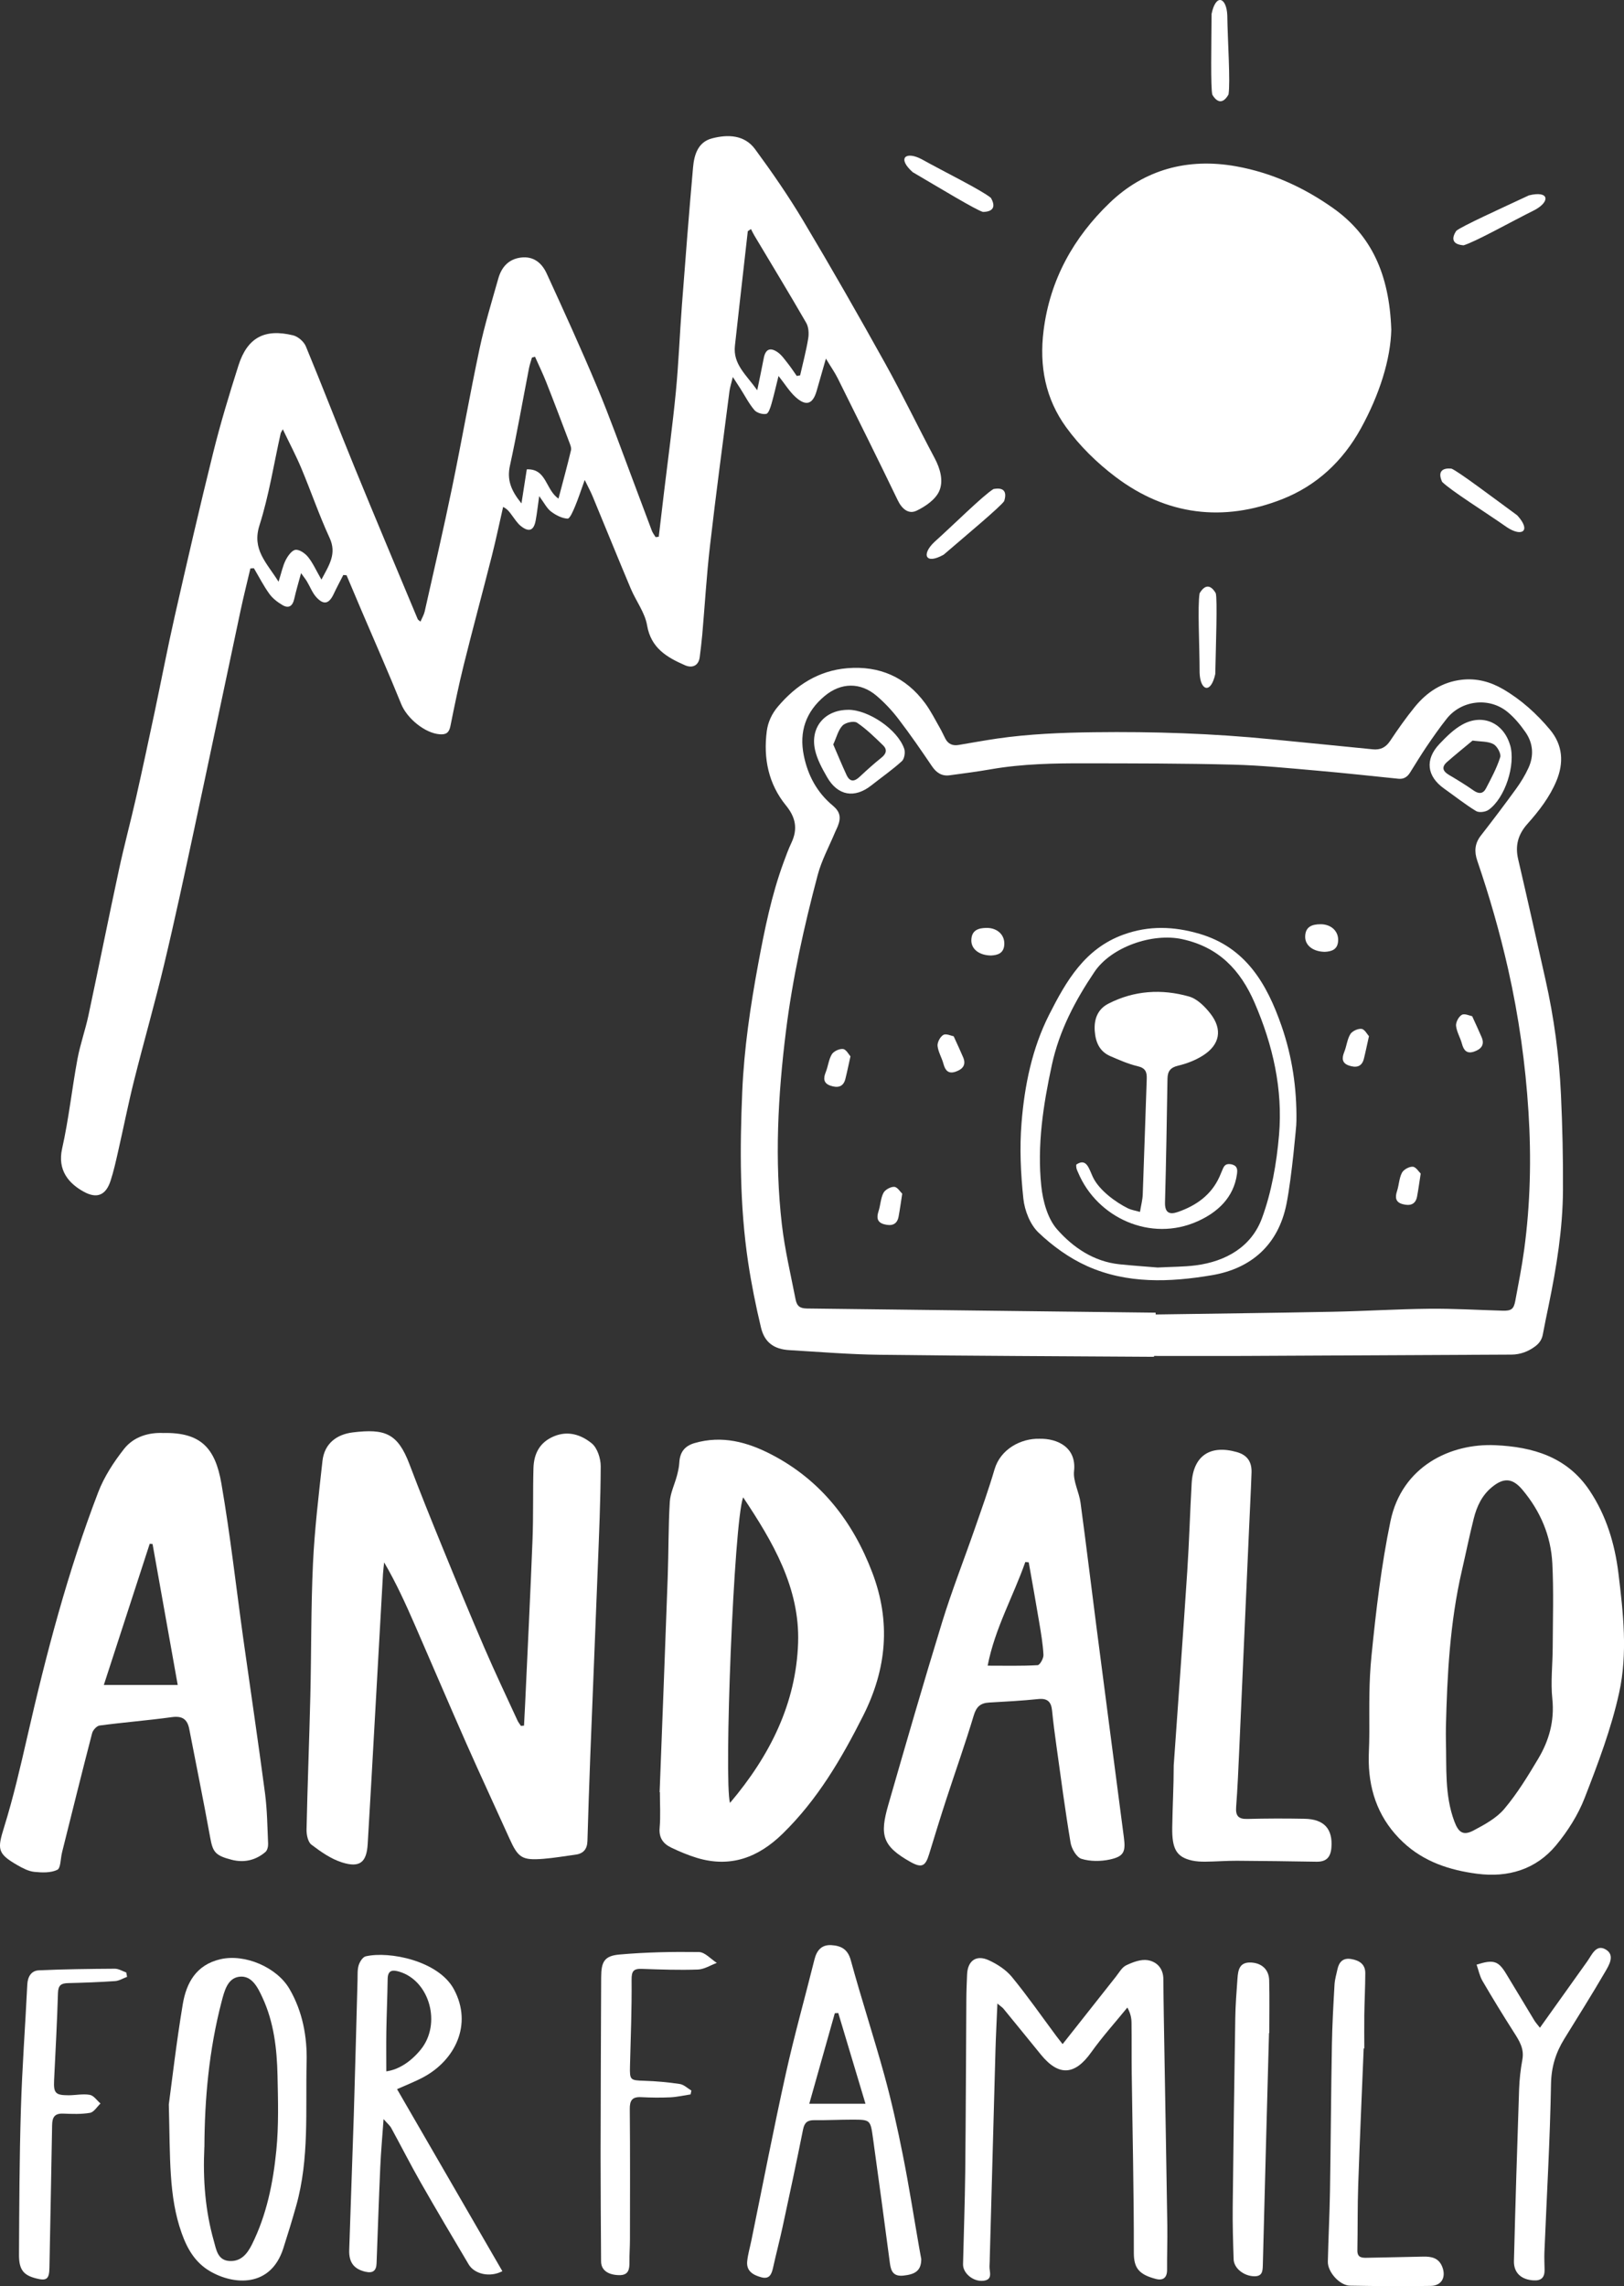
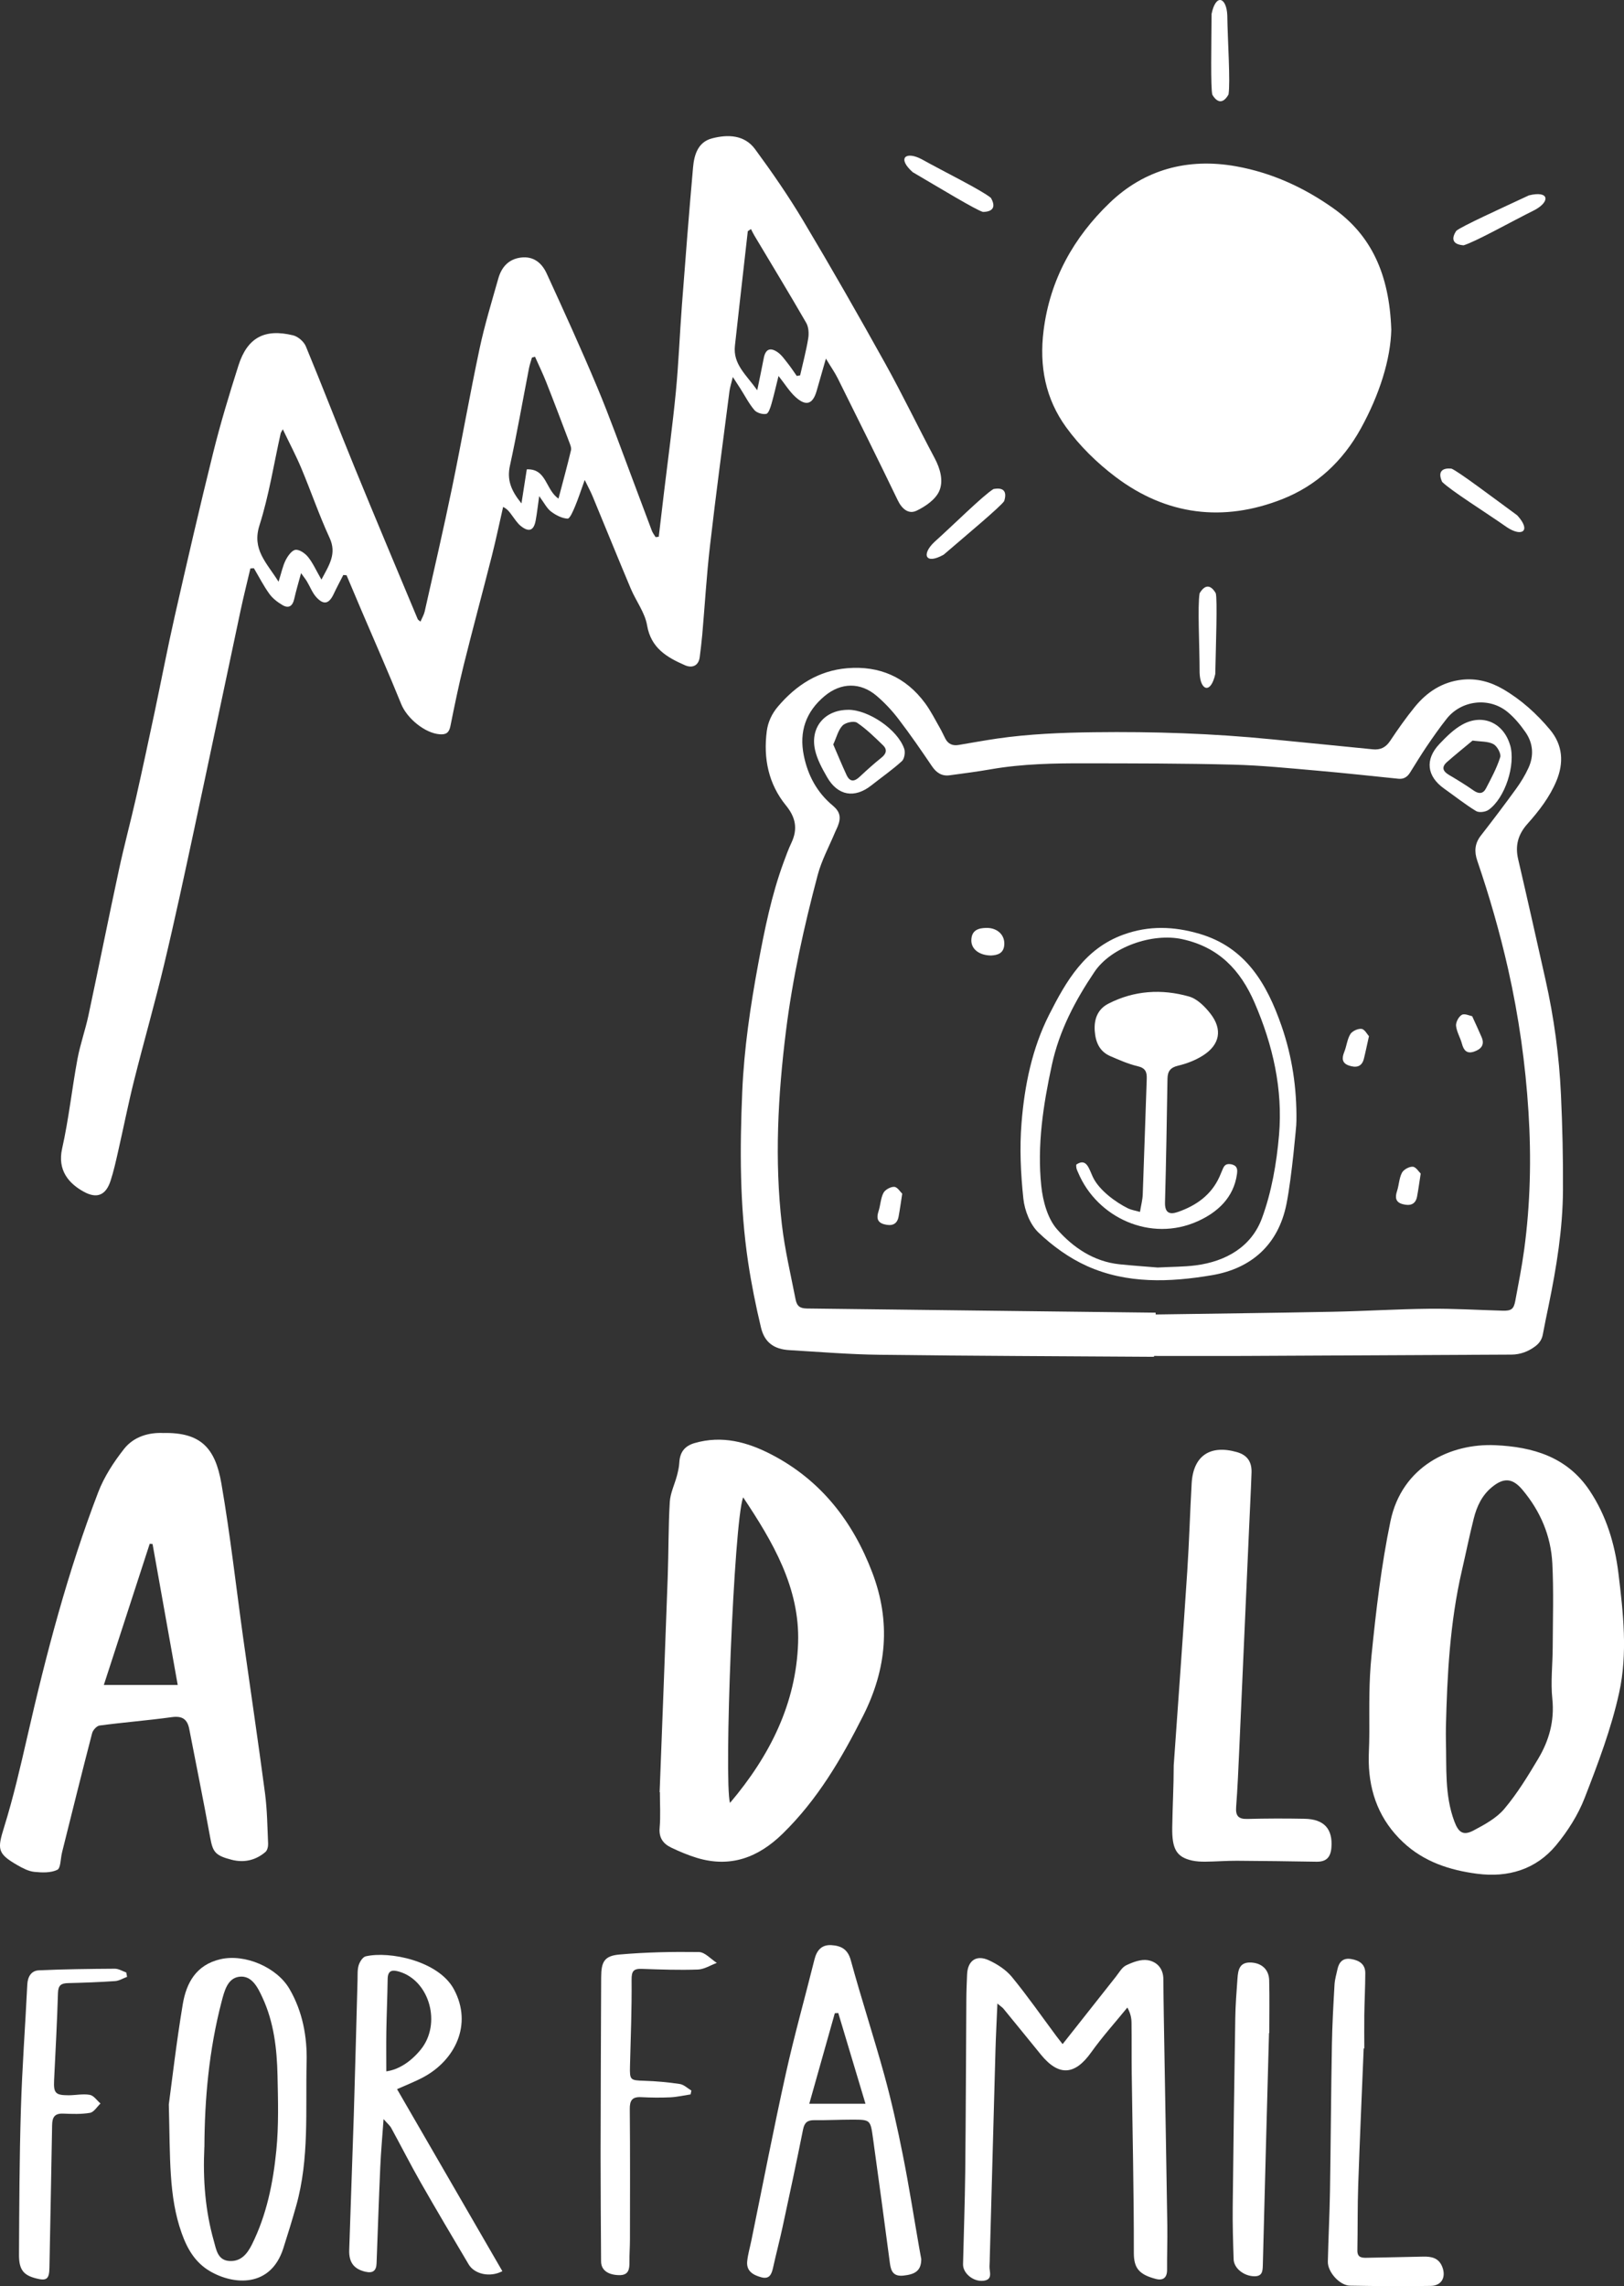
<svg xmlns="http://www.w3.org/2000/svg" id="Livello_2" viewBox="0 0 393.84 554.24">
  <rect x="0" y="0" width="393.84" height="554.24" fill="#333333" stroke="none" />
  <defs>
    <style>.cls-1{fill:#fff;}</style>
  </defs>
  <g id="montagna_dettagli">
    <path class="cls-1" d="M337.41,79.82c-.16,7.31-2.88,15.89-7.4,24.08-4.4,7.97-10.77,13.85-19.04,17.11-14.28,5.63-28.08,3.93-40.41-5.37-4.5-3.39-8.71-7.51-12.01-12.06-4.97-6.85-6.56-14.71-5.47-23.43,1.56-12.46,7.36-22.65,16.03-30.98,8.37-8.04,18.87-10.96,30.66-8.85,8.7,1.56,16.49,5.16,23.53,10.14,9.25,6.54,13.62,16,14.1,29.35Z" />
-     <path class="cls-1" d="M127.08,418.37c.09-1.68,.18-3.36,.26-5.04,.61-13.33,1.28-26.65,1.8-39.99,.23-5.79,.07-11.6,.23-17.39,.1-3.5,1.48-6.28,4.98-7.74,3.47-1.45,6.64-.33,9.15,1.71,1.36,1.11,2.18,3.65,2.18,5.55-.03,8.34-.41,16.68-.73,25.02-.58,15.15-1.22,30.3-1.81,45.44-.26,6.8-.48,13.61-.68,20.41-.06,1.95-.98,3.05-2.9,3.3-2.61,.35-5.21,.81-7.83,1.01-5.14,.4-6.08-.25-8.19-4.94-3.47-7.69-7.04-15.34-10.46-23.06-4.21-9.53-8.29-19.12-12.46-28.67-2.23-5.11-4.53-10.19-7.46-15.2-.09,.93-.22,1.86-.28,2.79-.96,17.02-1.91,34.05-2.87,51.07-.27,4.81-.55,9.61-.84,14.41-.26,4.42-1.88,5.84-6.22,4.47-2.68-.84-5.15-2.58-7.43-4.31-.84-.64-1.2-2.39-1.18-3.62,.23-10.79,.66-21.59,.92-32.38,.26-10.71,.14-21.43,.64-32.13,.39-8.31,1.39-16.6,2.3-24.88,.46-4.22,3.44-6.45,7.34-6.93,7.8-.95,10.9,.18,13.75,7.69,2.57,6.79,5.29,13.53,8.04,20.25,3.32,8.13,6.67,16.25,10.15,24.31,2.55,5.9,5.31,11.71,8,17.56,.22,.48,.56,.9,.85,1.34l.76-.07Z" />
    <path class="cls-1" d="M332.08,419.82c0-6.53-.12-12,.53-18.46,1.09-10.89,2.37-21.83,4.59-32.54,2.77-13.36,14.58-18.94,25.42-18.45,9.13,.41,17.41,2.83,22.86,10.97,4.07,6.08,6.13,12.93,7.01,20.08,1.18,9.64,2.27,19.47,.17,28.98-1.91,8.69-5.12,17.14-8.35,25.46-1.6,4.13-4.11,8.09-6.95,11.51-4.89,5.88-11.64,7.87-19.12,6.9-6.66-.86-12.93-2.9-17.98-7.65-5.6-5.26-8.17-11.84-8.32-19.43-.04-2.09,.13-4.12,.13-6.21,0-.3,.02-.79,.01-1.16Zm18.57-1.13c0,1.09-.03,2.18,0,3.27,.19,6.6-.34,13.26,2.06,19.65,1,2.66,2.14,3.49,4.65,2.16,2.68-1.42,5.56-2.98,7.46-5.24,3.13-3.71,5.7-7.93,8.2-12.12,2.64-4.42,3.99-9.17,3.44-14.52-.43-4.12,.07-8.32,.09-12.49,.03-6.79,.25-13.59-.09-20.36-.34-6.69-2.89-12.67-7.24-17.85-2.4-2.86-4.53-3.02-7.4-.66-2.46,2.02-3.68,4.7-4.42,7.63-1.06,4.21-1.92,8.47-2.9,12.71-2.87,12.45-3.54,25.12-3.85,37.83Z" />
    <path class="cls-1" d="M159.97,434.48c.66-17.39,1.34-34.78,1.96-52.18,.22-6.05,.14-12.11,.5-18.15,.13-2.16,1.17-4.26,1.74-6.4,.27-1.03,.51-2.09,.57-3.15,.14-2.47,1.23-4.02,3.69-4.74,6.66-1.93,12.8-.27,18.64,2.76,12.01,6.23,19.77,16.24,24.49,28.68,4.49,11.84,3.52,23.25-2.24,34.67-5.27,10.45-11.08,20.35-19.51,28.58-5.91,5.78-12.65,8.33-20.8,5.87-2.14-.65-4.23-1.53-6.25-2.5-1.91-.92-3-2.35-2.79-4.76,.25-2.87,.06-5.78,.06-8.68-.02,0-.04,0-.06,0Zm20.25-71.48c-2.28,6.19-4.68,68.83-3.19,74.1,9.69-11.44,16.04-24.12,16.52-38.83,.44-13.35-6.18-24.55-13.33-35.27Z" />
    <path class="cls-1" d="M39.66,347.41c8.98-.17,12.53,3.59,14.02,12.2,2.18,12.59,3.59,25.31,5.36,37.97,1.74,12.4,3.59,24.77,5.23,37.18,.53,4.04,.57,8.15,.75,12.23,.03,.67-.19,1.61-.65,2-2.35,2.01-5.17,2.66-8.14,1.9-4.14-1.05-4.63-1.94-5.28-5.52-1.58-8.74-3.37-17.45-5.05-26.17-.46-2.41-1.7-3.25-4.23-2.9-5.82,.8-11.69,1.26-17.51,2.03-.7,.09-1.63,1.11-1.82,1.86-2.49,9.57-4.86,19.17-7.26,28.76-.02,.09-.03,.18-.06,.27-.35,1.43-.29,3.7-1.13,4.1-1.59,.76-3.71,.68-5.57,.49-1.38-.14-2.77-.86-4.02-1.58-4.99-2.86-4.97-3.9-3.29-9.31,2.23-7.18,3.93-14.54,5.61-21.88,4.59-20.11,9.82-40.03,17.21-59.3,1.44-3.74,3.75-7.28,6.24-10.45,2.41-3.07,6.14-4.05,9.59-3.87Zm-2.66,26.93c-.23-.03-.46-.06-.69-.08-3.67,11.29-7.34,22.59-11.13,34.24h17.92c-2.08-11.65-4.09-22.9-6.1-34.16Z" />
-     <path class="cls-1" d="M252.03,348.81c4.5-.11,9.07,2.15,8.44,7.83-.27,2.46,1.22,5.08,1.57,7.67,1.35,9.97,2.55,19.95,3.84,29.93,2.21,17.09,4.45,34.17,6.68,51.26,.45,3.45-.02,4.57-3.39,5.31-2.21,.48-4.77,.5-6.9-.16-1.19-.37-2.39-2.43-2.64-3.89-1.32-7.87-2.36-15.78-3.46-23.69-.39-2.78-.75-5.57-1.03-8.37-.21-2.09-1.08-3.02-3.34-2.79-3.96,.41-7.94,.63-11.91,.85-2.08,.12-3.1,.98-3.74,3.12-2.06,6.86-4.47,13.61-6.69,20.42-1.43,4.39-2.79,8.81-4.14,13.23-.88,2.89-1.75,3.41-4.47,1.9-6.92-3.87-7.53-6.55-5.43-13.85,4.27-14.81,8.54-29.61,13.07-44.34,2.34-7.61,5.27-15.03,7.88-22.55,1.67-4.8,3.39-9.59,4.82-14.46,1.46-4.99,6.48-7.52,10.84-7.42Zm-2.54,29.96c-.28-.03-.56-.05-.84-.08-2.93,8.36-7.4,16.15-9.13,25.13,4.24,0,8.19,.1,12.12-.12,.54-.03,1.45-1.64,1.41-2.49-.13-2.61-.58-5.21-1.01-7.79-.81-4.89-1.7-9.77-2.56-14.65Z" />
    <path class="cls-1" d="M284.66,427.74c1.1-15.66,2.24-31.24,3.27-46.9,.46-7.06,.66-14.14,1.06-21.2,.38-6.71,4.47-9.44,10.96-7.6,2.68,.76,3.65,2.51,3.56,5.02-.16,4.7-.42,9.39-.62,14.09-.79,17.78-1.57,35.56-2.37,53.34-.2,4.53-.4,9.06-.74,13.58-.16,2.11,.5,2.97,2.7,2.91,4.63-.12,9.26-.13,13.89-.04,4.79,.09,6.87,2.5,6.51,7-.19,2.35-1.25,3.45-3.61,3.41-6.44-.1-12.87-.2-19.31-.23-2.54-.01-5.07,.19-7.61,.22-1.08,.01-2.2-.04-3.25-.27-3.8-.85-4.89-2.81-4.82-7.99,.07-5.08,.36-9.99,.36-15.07,0-.03,0-.15,.01-.26Z" />
    <path class="cls-1" d="M257.7,495.57c4.57-5.79,8.72-11.06,12.89-16.32,.79-.99,1.48-2.29,2.53-2.79,1.6-.76,3.57-1.51,5.21-1.24,2.19,.36,3.79,1.96,3.8,4.61,.04,5.98,.16,11.96,.26,17.94,.23,13.96,.49,27.92,.7,41.87,.05,3.54-.09,7.07-.06,10.61,.02,2-1.01,2.7-2.75,2.24-4.03-1.06-5.31-2.6-5.31-6.29,.02-14.5-.32-29-.51-43.5-.05-4.08,0-8.17-.05-12.25-.01-1.15-.21-2.29-1.01-3.75-2.94,3.61-6.07,7.08-8.77,10.86-3.96,5.57-7.85,5.87-12.18,.58-3.04-3.72-6.06-7.46-9.11-11.17-.27-.32-.65-.55-1.46-1.23-.17,4.14-.37,7.79-.47,11.43-.47,16.67-.92,33.35-1.37,50.02-.02,.72-.02,1.45-.07,2.17-.09,1.38,.97,3.34-1.55,3.59-2.43,.24-4.92-1.86-4.87-4.01,.17-7.44,.45-14.88,.53-22.33,.15-13.97,.18-27.95,.27-41.92,.01-2,.1-3.99,.18-5.99,.13-3.33,2.2-4.87,5.25-3.47,2.08,.95,4.2,2.33,5.63,4.07,3.79,4.62,7.22,9.55,10.79,14.35,.43,.58,.89,1.13,1.48,1.9Z" />
    <path class="cls-1" d="M40.94,510.2c.74-5.48,1.82-14.93,3.38-24.29,.87-5.2,3.26-9.58,9.17-10.93,5.89-1.35,13.61,1.94,16.68,7.16,3.24,5.53,4.34,11.69,4.19,17.8-.29,11.62,.69,23.38-2.52,34.79-.98,3.49-2.04,6.95-3.15,10.4-3.05,9.45-11.91,8.9-17.73,5.52-3.56-2.07-5.52-5.33-6.93-9.33-3.13-8.87-2.74-17.98-3.09-31.12Zm8.62,10.28c-.38,8.03,.23,15.52,2.3,22.83,.58,2.05,.91,4.6,3.66,4.83,2.79,.23,4.37-1.58,5.57-3.98,3.58-7.2,5.14-14.95,5.92-22.8,.6-6.02,.42-12.13,.29-18.2-.14-6.46-.88-12.89-3.64-18.85-1.14-2.47-2.6-5.48-5.67-5.07-2.83,.37-3.59,3.5-4.26,6.07-3.05,11.68-4.11,23.59-4.16,35.17Z" />
    <path class="cls-1" d="M223.42,547.7c-.02,2.73-1.37,3.68-4.32,3.99-2.34,.25-3.02-.95-3.28-2.94-1.34-10.15-2.71-20.3-4.12-30.45-.61-4.38-.66-4.41-4.95-4.42-3.09,0-6.18,.17-9.26,.13-1.66-.02-2.4,.57-2.74,2.26-1.58,7.91-3.27,15.81-4.98,23.7-.71,3.28-1.57,6.52-2.29,9.79-.35,1.6-.88,2.88-2.85,2.34-1.93-.53-3.65-1.45-3.43-3.83,.16-1.7,.67-3.37,1.01-5.06,2.77-13.5,5.38-27.03,8.36-40.48,2.06-9.29,4.65-18.45,6.95-27.69,.56-2.25,1.78-3.63,4.16-3.46,2.28,.16,3.91,.95,4.65,3.66,2.55,9.36,5.59,18.59,8.16,27.94,1.75,6.37,3.18,12.84,4.47,19.33,1.49,7.47,2.66,15,3.97,22.5,.19,1.07,.39,2.14,.49,2.68Zm-13.53-37.67c-2.29-7.64-4.45-14.82-6.6-22-.28,.02-.56,.04-.84,.06-2.05,7.25-4.1,14.51-6.19,21.94h13.64Z" />
    <path class="cls-1" d="M96.29,506.49c8.59,14.84,17.06,29.48,25.54,44.13-3.04,1.6-6.78,.7-8.17-1.64-3.93-6.62-7.86-13.25-11.68-19.94-2.46-4.32-4.71-8.76-7.1-13.13-.32-.59-.89-1.05-1.86-2.16-.31,4.33-.64,7.98-.8,11.63-.35,7.79-.6,15.59-.9,23.38-.07,1.74-.89,2.41-2.68,2-2.73-.63-4.05-2.19-3.95-5.27,.34-10.88,.77-21.77,1.11-32.65,.34-10.96,.6-21.93,.91-32.89,.03-1.18-.06-2.42,.28-3.52,.26-.83,.98-1.98,1.7-2.14,5.69-1.33,17.68,1.06,21.4,8.01,4.6,8.57,.2,17.21-7.42,21.29-2.06,1.1-4.25,1.94-6.38,2.9Zm-2.6-4.32c2.97-.4,5.93-2.31,8.35-5.28,5.05-6.21,2.18-16.65-5.17-18.87-1.68-.5-2.83-.42-2.86,1.79-.06,4.24-.25,8.48-.32,12.72-.05,3.21-.01,6.41-.01,9.64Z" />
-     <path class="cls-1" d="M358.1,476.3c4.06-1.29,5.25-.92,7.11,2.13,2.31,3.78,4.57,7.59,6.87,11.38,.36,.59,.84,1.1,1.37,1.79,3.92-5.5,7.69-10.8,11.47-16.08,1.12-1.56,2.12-4.22,4.42-2.93,2.42,1.35,.89,3.82-.11,5.52-3.19,5.48-6.57,10.84-9.9,16.24-2.06,3.35-3.12,6.79-3.19,10.91-.24,13.58-1.04,27.15-1.6,40.72-.06,1.44,.02,2.9,.04,4.34,.02,1.81-.8,2.65-2.68,2.53-2.95-.18-4.82-1.8-4.75-4.7,.35-13.87,.78-27.73,1.25-41.59,.08-2.43,.36-4.88,.8-7.28,.47-2.6-.74-4.5-2.03-6.52-2.63-4.12-5.19-8.29-7.65-12.51-.7-1.2-.97-2.64-1.43-3.96Z" />
+     <path class="cls-1" d="M358.1,476.3Z" />
    <path class="cls-1" d="M330.71,496.61c-.45,11.05-.95,22.11-1.33,33.17-.18,5.26-.1,10.52-.2,15.78-.03,1.75,1.03,1.84,2.33,1.81,4.54-.11,9.07-.16,13.61-.28,2.05-.05,3.8,.31,4.65,2.49,.97,2.48-.15,4.57-2.8,4.61-6.54,.1-13.08,.06-19.61-.06-2.47-.05-5.4-3.3-5.34-5.83,.12-5.7,.43-11.4,.52-17.1,.19-11.79,.25-23.58,.46-35.37,.08-4.9,.36-9.8,.64-14.7,.07-1.25,.45-2.48,.71-3.71,.37-1.74,1.34-2.79,3.25-2.49,1.95,.31,3.51,1.19,3.5,3.44-.01,3.36-.19,6.72-.24,10.08-.04,2.72,0,5.45,0,8.17-.05,0-.09,0-.14,0Z" />
    <path class="cls-1" d="M167.48,507.76c-1.64,.25-3.27,.63-4.91,.71-2.35,.11-4.72,.08-7.08-.04-2.15-.11-2.78,.76-2.76,2.88,.1,10.53,.05,21.06,.04,31.59,0,1.8-.14,3.61-.12,5.41,.02,1.8-.15,3.32-2.53,3.27-2.72-.06-4.34-1.25-4.35-3.32-.05-8.62-.12-17.24-.12-25.86,.01-14.34,.09-28.68,.14-43.02,.01-3.75,.75-5.21,4.44-5.53,6.4-.57,12.85-.69,19.27-.6,1.46,.02,2.89,1.71,4.34,2.63-1.53,.56-3.04,1.55-4.58,1.61-4.53,.16-9.08,0-13.61-.16-2.03-.07-2.5,.56-2.48,2.66,.06,6.98-.21,13.96-.39,20.95-.08,3.36,.06,3.41,3.46,3.52,2.89,.09,5.78,.35,8.63,.78,.99,.15,1.87,1.04,2.8,1.59-.06,.31-.13,.63-.19,.94Z" />
    <path class="cls-1" d="M30.82,479.26c-.97,.36-1.92,.96-2.91,1.03-3.8,.26-7.6,.4-11.41,.49-1.65,.04-2.38,.51-2.44,2.36-.21,7.07-.6,14.13-.94,21.2-.15,3.1,.32,3.63,3.52,3.63,1.72,0,3.49-.4,5.14-.1,.96,.17,1.73,1.36,2.59,2.1-.84,.79-1.59,2.09-2.54,2.26-2.12,.37-4.33,.27-6.51,.19-2.06-.08-2.65,.87-2.68,2.79-.18,11.52-.45,23.04-.65,34.57-.05,2.72-.64,3.26-3.23,2.59-3.05-.78-4.17-2.09-4.15-5.74,.06-11.78,.1-23.57,.46-35.34,.3-10.06,1.06-20.12,1.55-30.18,.1-1.94,1-3.35,2.81-3.43,6.14-.28,12.28-.35,18.43-.39,.92,0,1.84,.59,2.76,.91,.07,.36,.13,.71,.2,1.07Z" />
    <path class="cls-1" d="M307.75,492.88c-.51,18.76-1.02,37.53-1.5,56.29-.04,1.5-.14,2.73-2.13,2.68-2.48-.07-4.88-1.92-4.95-4.13-.14-4.26-.27-8.53-.22-12.79,.16-15.24,.38-30.48,.62-45.71,.05-3.17,.3-6.34,.53-9.51,.15-2.07,.44-4.08,3.34-3.92,2.52,.14,4.28,1.67,4.35,4.29,.11,4.26,.03,8.53,.03,12.79-.02,0-.04,0-.07,0Z" />
    <path class="cls-1" d="M290.92,143.83c1.46-2.46,2.88-1.81,3.92,0,.42,1.58,.03,12.42-.12,19.58-1.11,5.02-3.69,3.99-3.8-.36,0-6.41-.53-16.18,0-19.22Z" />
    <path class="cls-1" d="M349.73,116.82c-1.18-2.61,.17-3.4,2.25-3.21,1.54,.56,10.19,7.1,15.97,11.33,3.47,3.79,1.16,5.31-2.48,2.9-5.25-3.68-13.56-8.85-15.74-11.02Z" />
    <path class="cls-1" d="M354.91,59.47c-2.85-.22-2.9-1.77-1.74-3.51,1.23-1.08,11.11-5.55,17.6-8.59,4.99-1.23,5.22,1.53,1.36,3.57-5.74,2.85-14.26,7.66-17.21,8.54Z" />
    <path class="cls-1" d="M297.93,22.91c-1.42,2.48-2.85,1.86-3.92,.06-.45-1.57-.23-12.42-.19-19.58,1.03-5.04,3.63-4.05,3.81,.3,.1,6.41,.78,16.17,.3,19.21Z" />
    <path class="cls-1" d="M240.29,47.95c1.44,2.48,.18,3.4-1.91,3.43-1.59-.4-10.86-6.02-17.04-9.64-3.84-3.42-1.69-5.17,2.17-3.14,5.6,3.12,14.39,7.42,16.78,9.36Z" />
    <path class="cls-1" d="M240.9,118.57c2.81-.55,3.27,.93,2.62,2.92-.9,1.37-9.23,8.31-14.66,12.98-4.48,2.52-5.44-.08-2.26-3.07,4.77-4.28,11.7-11.19,14.31-12.83Z" />
    <path class="cls-1" d="M159.75,130.17c.43-3.66,.86-7.32,1.3-10.98,.97-8.09,2.08-16.17,2.86-24.28,.67-6.95,.93-13.94,1.46-20.91,.85-11.13,1.71-22.27,2.7-33.39,.27-3.05,1.17-6.16,4.59-7.06,3.83-1,7.87-.89,10.45,2.61,4.12,5.6,8.09,11.35,11.66,17.32,6.83,11.44,13.44,23.01,19.91,34.65,4.18,7.52,7.91,15.3,11.96,22.9,1.4,2.62,2.22,5.6,1.12,8.06-.9,2.01-3.32,3.69-5.45,4.71-1.99,.96-3.59-.42-4.61-2.54-4.76-9.88-9.65-19.7-14.53-29.52-.7-1.42-1.63-2.72-2.88-4.8-.89,3.12-1.57,5.49-2.25,7.85-.93,3.2-2.54,3.78-5.07,1.51-1.51-1.36-2.6-3.17-4.17-5.15-.63,2.53-1.11,4.69-1.72,6.8-.26,.89-.7,2.28-1.26,2.39-.89,.18-2.3-.24-2.88-.93-1.33-1.57-2.28-3.46-3.4-5.21-.47-.74-.95-1.46-1.82-2.8-.39,1.61-.7,2.52-.82,3.46-1.61,12.51-3.29,25.01-4.73,37.54-.82,7.12-1.24,14.29-1.86,21.43-.16,1.81-.39,3.61-.61,5.41-.27,2.27-1.92,2.77-3.57,2.05-4.36-1.91-8.26-4.13-9.21-9.7-.53-3.1-2.7-5.9-3.96-8.9-3.13-7.43-6.15-14.9-9.24-22.35-.44-1.07-1-2.09-1.92-3.98-.96,2.66-1.57,4.57-2.35,6.42-.47,1.11-1.25,2.99-1.81,2.96-1.38-.08-2.87-.85-4.02-1.73-1.01-.77-1.62-2.05-2.86-3.73-.35,2.47-.54,4.22-.86,5.93-.45,2.42-1.61,2.89-3.57,1.34-.89-.7-1.53-1.76-2.23-2.68-.51-.67-.93-1.39-2.09-1.97-.9,3.93-1.72,7.87-2.71,11.78-2.24,8.84-4.63,17.64-6.83,26.49-1.22,4.91-2.24,9.88-3.24,14.85-.31,1.56-.99,2.12-2.58,2-3.63-.27-7.96-3.88-9.35-7.32-3.06-7.56-6.37-15.03-9.57-22.53-1.24-2.9-2.46-5.81-3.69-8.71-.26-.02-.53-.04-.79-.06-.78,1.54-1.6,3.05-2.33,4.61-1.12,2.37-2.37,2.74-4.15,.84-1.02-1.09-1.56-2.6-2.35-3.91-.31-.51-.69-.98-1.41-1.99-.65,2.41-1.22,4.3-1.65,6.22-.38,1.76-1.34,2.44-2.89,1.51-1.19-.71-2.38-1.62-3.17-2.73-1.4-1.95-2.5-4.11-3.73-6.19-.28,.02-.57,.04-.85,.05-.79,3.37-1.64,6.72-2.36,10.1-3.75,17.63-7.44,35.28-11.22,52.91-2.36,11-4.71,22.01-7.33,32.96-2.25,9.42-4.93,18.74-7.29,28.14-1.43,5.71-2.57,11.49-3.88,17.23-.54,2.39-1.07,4.79-1.83,7.12-1.14,3.49-3.28,4.42-6.5,2.65-3.61-1.98-6.43-5.19-5.25-10.45,1.61-7.15,2.38-14.49,3.72-21.71,.66-3.56,1.9-7.01,2.66-10.56,2.52-11.8,4.88-23.63,7.42-35.42,1.26-5.84,2.82-11.61,4.14-17.44,1.56-6.89,3.03-13.81,4.5-20.72,1.63-7.71,3.11-15.45,4.85-23.14,3.01-13.26,6.06-26.51,9.34-39.71,1.77-7.12,3.9-14.16,6.13-21.15,2.15-6.75,6.3-9.01,13.26-7.32,1.2,.29,2.61,1.52,3.09,2.67,4.06,9.79,7.86,19.69,11.88,29.5,5.01,12.24,10.15,24.43,15.25,36.64,.06,.15,.26,.24,.66,.6,.38-.89,.84-1.65,1.03-2.47,2.25-10,4.57-19.99,6.64-30.02,2.32-11.2,4.28-22.47,6.66-33.66,1.22-5.74,2.95-11.38,4.55-17.04,.77-2.72,2.44-4.67,5.42-5.07,3.1-.42,5.13,1.3,6.29,3.81,4.2,9.15,8.38,18.31,12.27,27.59,3.08,7.35,5.75,14.87,8.57,22.32,1.58,4.15,3.1,8.33,4.68,12.48,.21,.56,.61,1.05,.92,1.57,.27-.03,.53-.06,.8-.09Zm33.48-39.03c.27-.05,.54-.09,.81-.14,.67-2.98,1.47-5.93,1.96-8.94,.2-1.22,.11-2.77-.49-3.8-4.1-7.11-8.37-14.13-12.58-21.18-.3-.5-.54-1.03-.81-1.55-.26,.17-.51,.34-.77,.52-.67,5.92-1.34,11.85-2.01,17.77-.37,3.32-.73,6.65-1.11,9.97-.51,4.53,2.73,7.04,5.41,10.82,.64-3.15,1.14-5.43,1.57-7.73,.4-2.17,1.5-2.77,3.35-1.51,1.01,.69,1.74,1.8,2.52,2.77,.76,.96,1.43,1.99,2.14,3Zm-115.27,49.36c1.91-3.58,3.74-6.27,1.97-10.1-2.54-5.51-4.51-11.29-6.86-16.89-1.3-3.1-2.88-6.08-4.49-9.44-.37,.7-.49,.85-.52,1.02-1.66,7.43-2.83,15.02-5.13,22.25-1.88,5.89,1.7,9.02,4.62,13.69,.72-2.26,1.03-3.86,1.74-5.25,.52-1.02,1.49-2.38,2.38-2.48,.96-.11,2.33,.86,3.04,1.74,1.17,1.45,1.94,3.22,3.23,5.46Zm48.5-18.45c.49-3.11,.89-5.65,1.29-8.26,4.84-.21,4.52,4.94,7.69,7.09,1.08-4.11,2.12-7.89,3.03-11.71,.15-.63-.21-1.42-.46-2.09-1.83-4.83-3.65-9.65-5.55-14.45-.82-2.08-1.8-4.09-2.71-6.14-.25,.07-.49,.14-.74,.2-.24,.84-.54,1.67-.71,2.53-1.54,7.91-2.92,15.85-4.64,23.71-.74,3.39,.25,5.98,2.79,9.1Z" />
    <path class="cls-1" d="M314.37,272.64s-1.06,12.65-2.39,19.28c-1.98,9.86-8.53,15.63-18.09,17.24-10.16,1.72-20.57,2.14-30.27-2.22-4.3-1.93-8.36-4.86-11.78-8.13-2.03-1.94-3.35-5.32-3.66-8.2-.65-6.09-.94-12.32-.44-18.42,.73-9.05,2.55-18.01,6.7-26.21,4.12-8.12,8.61-15.98,18-19.39,6.19-2.25,12.26-2.01,18.42-.21,11.29,3.3,16.4,12.19,19.93,22.35,2.58,7.43,3.72,15.14,3.61,23.02,0,.24-.04,.89-.04,.89Zm-33.55,34.65c3.35-.18,6.27-.15,9.15-.52,7.35-.95,13.52-4.51,16.07-11.43,2.35-6.37,3.55-13.35,4.14-20.15,.95-11.1-1.48-21.79-5.91-32.05-3.45-7.99-8.7-13.51-17.56-15.45-7.22-1.58-17.21,1.88-21.28,7.92-4.69,6.96-8.54,14.25-10.34,22.57-2.1,9.72-3.61,19.5-2.56,29.41,.39,3.63,1.53,7.85,3.84,10.46,3.86,4.38,8.88,7.81,15.12,8.46,3.25,.34,6.51,.55,9.34,.79Z" />
    <path class="cls-1" d="M205.7,172.08c4.94,0,12.01,4.8,13.59,9.47,.29,.86,.04,2.43-.58,2.99-2.33,2.11-4.93,3.92-7.41,5.88-4.05,3.19-8.12,2.52-10.71-1.99-1.21-2.1-2.43-4.33-2.94-6.65-1.21-5.51,2.43-9.69,8.04-9.69Zm-3.62,8.42c1.08,2.49,2.09,4.96,3.22,7.39,.79,1.7,1.87,1.67,3.18,.43,1.71-1.61,3.48-3.19,5.31-4.66,1.19-.95,1.39-1.98,.36-2.97-2.01-1.94-4.01-3.93-6.31-5.48-.74-.5-2.79-.05-3.51,.69-1.05,1.07-1.43,2.79-2.26,4.6Z" />
-     <path class="cls-1" d="M321.28,230.76c-2.88-.04-4.8-1.58-4.76-3.7,.04-2.43,1.71-2.97,3.68-2.99,2.56-.03,4.36,1.62,4.32,3.85-.04,2.33-1.62,2.76-3.24,2.84Z" />
    <path class="cls-1" d="M344.54,284.51c-.36,2.34-.58,3.96-.88,5.56-.38,2.04-1.81,2.31-3.5,1.86-1.73-.46-1.87-1.63-1.36-3.18,.48-1.46,.5-3.11,1.19-4.43,.41-.78,1.76-1.52,2.63-1.46,.77,.05,1.46,1.23,1.91,1.65Z" />
    <path class="cls-1" d="M261.03,282.33c2.48-1.68,3.06,1.02,4.01,3.04,1.51,3.19,5.57,6.14,8.53,7.59,.78,.38,1.69,.51,2.89,.85,.26-1.59,.62-2.89,.67-4.21,.35-9.35,.63-18.7,.97-28.05,.06-1.68-.32-2.62-2.2-3.06-2.27-.53-4.45-1.5-6.61-2.43-2.64-1.13-3.6-3.39-3.8-6.11-.21-2.89,.73-5.31,3.32-6.63,6.25-3.2,12.91-3.61,19.54-1.73,1.98,.56,3.85,2.43,5.19,4.15,3,3.85,2.3,7.56-1.83,10.17-1.8,1.14-3.92,1.96-6,2.45-1.91,.45-2.55,1.39-2.58,3.17-.17,9.98-.32,19.97-.6,29.95-.07,2.6,1.12,3.05,3.15,2.34,4.43-1.55,8.07-4.11,10.07-8.55,.26-.58,.42-1,.74-1.75,.38-.91,.76-1.54,2.23-1.23,1.41,.38,1.4,1.3,1.26,2.36-.79,5.69-4.69,9.25-9.51,11.42-11.44,5.16-24.4-.86-28.99-11.75-.2-.47-.56-1.03-.47-1.99Z" />
    <path class="cls-1" d="M240.32,231.65c-2.88-.04-4.8-1.58-4.76-3.7,.04-2.43,1.71-2.97,3.68-2.99,2.56-.03,4.36,1.62,4.32,3.85-.04,2.33-1.62,2.76-3.24,2.84Z" />
    <path class="cls-1" d="M357.02,246.37c.98,2.16,1.68,3.63,2.31,5.13,.8,1.91-.26,2.92-1.91,3.47-1.7,.56-2.46-.34-2.88-1.92-.39-1.48-1.28-2.88-1.43-4.36-.08-.87,.64-2.23,1.41-2.66,.67-.38,1.9,.23,2.51,.34Z" />
    <path class="cls-1" d="M331.99,251.22c-.52,2.31-.84,3.91-1.24,5.49-.51,2.01-1.96,2.18-3.61,1.62-1.7-.57-1.76-1.76-1.15-3.27,.58-1.42,.71-3.07,1.48-4.34,.46-.75,1.86-1.39,2.72-1.28,.77,.1,1.38,1.33,1.8,1.78Z" />
    <path class="cls-1" d="M218.8,289.39c-.36,2.34-.58,3.96-.88,5.56-.38,2.04-1.81,2.31-3.5,1.86-1.73-.46-1.87-1.63-1.36-3.18,.48-1.46,.5-3.11,1.19-4.43,.41-.78,1.76-1.52,2.63-1.46,.77,.05,1.46,1.23,1.91,1.65Z" />
-     <path class="cls-1" d="M231.28,251.24c.98,2.16,1.68,3.63,2.31,5.13,.8,1.91-.26,2.92-1.91,3.47-1.7,.56-2.46-.34-2.88-1.92-.39-1.48-1.28-2.88-1.43-4.36-.08-.87,.64-2.23,1.41-2.66,.67-.38,1.9,.23,2.51,.34Z" />
-     <path class="cls-1" d="M206.25,256.1c-.52,2.31-.84,3.91-1.24,5.49-.51,2.01-1.96,2.18-3.61,1.62-1.7-.57-1.76-1.76-1.15-3.27,.58-1.42,.71-3.07,1.48-4.34,.46-.75,1.86-1.39,2.72-1.28,.77,.1,1.38,1.33,1.8,1.78Z" />
    <path class="cls-1" d="M366.22,180.63c1.4,4.74-1.21,12.88-5.23,15.71-.74,.53-2.32,.73-3.03,.29-2.69-1.64-5.16-3.62-7.74-5.44-4.21-2.98-4.71-7.07-1.13-10.83,1.67-1.75,3.46-3.55,5.55-4.7,4.94-2.72,9.98-.42,11.57,4.97Zm-9.1-1.09c-2.08,1.74-4.17,3.41-6.18,5.18-1.41,1.23-1.07,2.26,.49,3.17,2.03,1.19,4.04,2.43,5.97,3.78,1.25,.87,2.29,.77,2.95-.5,1.29-2.47,2.64-4.96,3.47-7.6,.27-.85-.75-2.69-1.65-3.17-1.32-.7-3.08-.58-5.05-.86Z" />
    <path class="cls-1" d="M279.85,328.94c-22.18-.15-44.36-.21-66.54-.49-7.31-.09-14.61-.7-21.91-1.13-3.69-.22-5.99-1.86-6.85-5.46-1.25-5.23-2.32-10.53-3.12-15.85-2.05-13.69-2.02-27.48-1.43-41.28,.44-10.48,1.98-20.83,3.89-31.13,1.54-8.29,3.21-16.54,6.12-24.48,.59-1.61,1.18-3.23,1.91-4.78,1.58-3.34,1.07-6.14-1.3-9.05-4.26-5.22-5.52-11.41-4.67-18.02,.29-2.22,1.24-4.24,2.68-5.94,4.42-5.22,9.88-8.75,16.83-9.33,7.79-.65,14.2,2.13,18.88,8.47,1.37,1.85,2.41,3.95,3.56,5.95,.5,.86,.9,1.78,1.36,2.66,.68,1.3,1.77,1.77,3.2,1.53,3.11-.52,6.21-1.09,9.33-1.55,7.81-1.13,15.67-1.44,23.55-1.54,14.4-.18,28.77,.29,43.1,1.72,8.15,.81,16.3,1.59,24.45,2.42,1.87,.19,3.16-.43,4.23-2.03,1.88-2.82,3.84-5.61,5.98-8.24,2.94-3.61,6.66-6.06,11.43-6.6,3.59-.4,6.92,.5,9.99,2.29,4.39,2.56,8.14,5.95,11.38,9.83,3.1,3.72,3.39,7.99,1.56,12.4-1.65,3.96-4.26,7.32-7.08,10.48-2.24,2.53-2.97,5.23-2.21,8.5,2.27,9.76,4.46,19.53,6.65,29.31,2.05,9.14,3.3,18.41,3.73,27.76,.36,7.74,.54,15.5,.49,23.24-.06,9.38-1.57,18.61-3.45,27.78-.49,2.38-1,4.77-1.44,7.16-.23,1.22-.86,2.13-1.82,2.85-1.71,1.28-3.63,2-5.78,2.02-21.66,.11-43.33,.22-64.99,.32-7.23,.03-14.47,0-21.7,0,0,.06,0,.13,0,.19Zm.41-10.7c0,.15,0,.29,0,.44,14.3-.21,28.61-.38,42.91-.66,7.83-.15,15.65-.65,23.48-.73,5.91-.06,11.82,.31,17.74,.47,2.1,.06,2.71-.37,3.08-2.35,.78-4.16,1.6-8.32,2.17-12.51,1.49-11.04,1.74-22.14,1.04-33.26-.73-11.71-2.37-23.28-4.95-34.72-2.01-8.88-4.52-17.62-7.47-26.24-.75-2.2-.64-4.16,.85-6.08,2.92-3.75,5.79-7.54,8.58-11.39,1.14-1.57,2.17-3.27,2.98-5.03,1.36-2.97,1.14-5.99-.72-8.67-1.24-1.78-2.68-3.53-4.35-4.9-4.45-3.67-11.2-2.87-14.77,1.65-1.71,2.16-3.29,4.42-4.84,6.7-1.41,2.08-2.71,4.24-4.05,6.37-.65,1.03-1.52,1.6-2.79,1.47-6.56-.67-13.11-1.39-19.67-1.96-6.81-.59-13.62-1.29-20.44-1.46-11.9-.31-23.82-.3-35.72-.32-7.67-.02-15.34,.11-22.94,1.43-3.34,.58-6.71,1.02-10.07,1.47-1.91,.26-3.22-.61-4.3-2.2-2.62-3.87-5.27-7.72-8.11-11.43-1.56-2.05-3.37-3.98-5.33-5.65-3.93-3.33-8.62-3.23-12.57,.05-4.57,3.8-6.25,8.66-5.06,14.46,.98,4.8,3.18,8.91,7,12.1,1.79,1.49,2.08,2.87,1.23,5.02-.19,.48-.44,.94-.64,1.42-1.44,3.46-3.28,6.82-4.23,10.41-3.31,12.47-6.11,25.08-7.7,37.88-1.94,15.57-2.79,31.23-.98,46.88,.71,6.09,2.14,12.09,3.32,18.12,.33,1.69,1.11,2.19,2.79,2.21,16.82,.21,33.65,.41,50.47,.61,11.35,.14,22.7,.27,34.05,.4Z" />
  </g>
</svg>